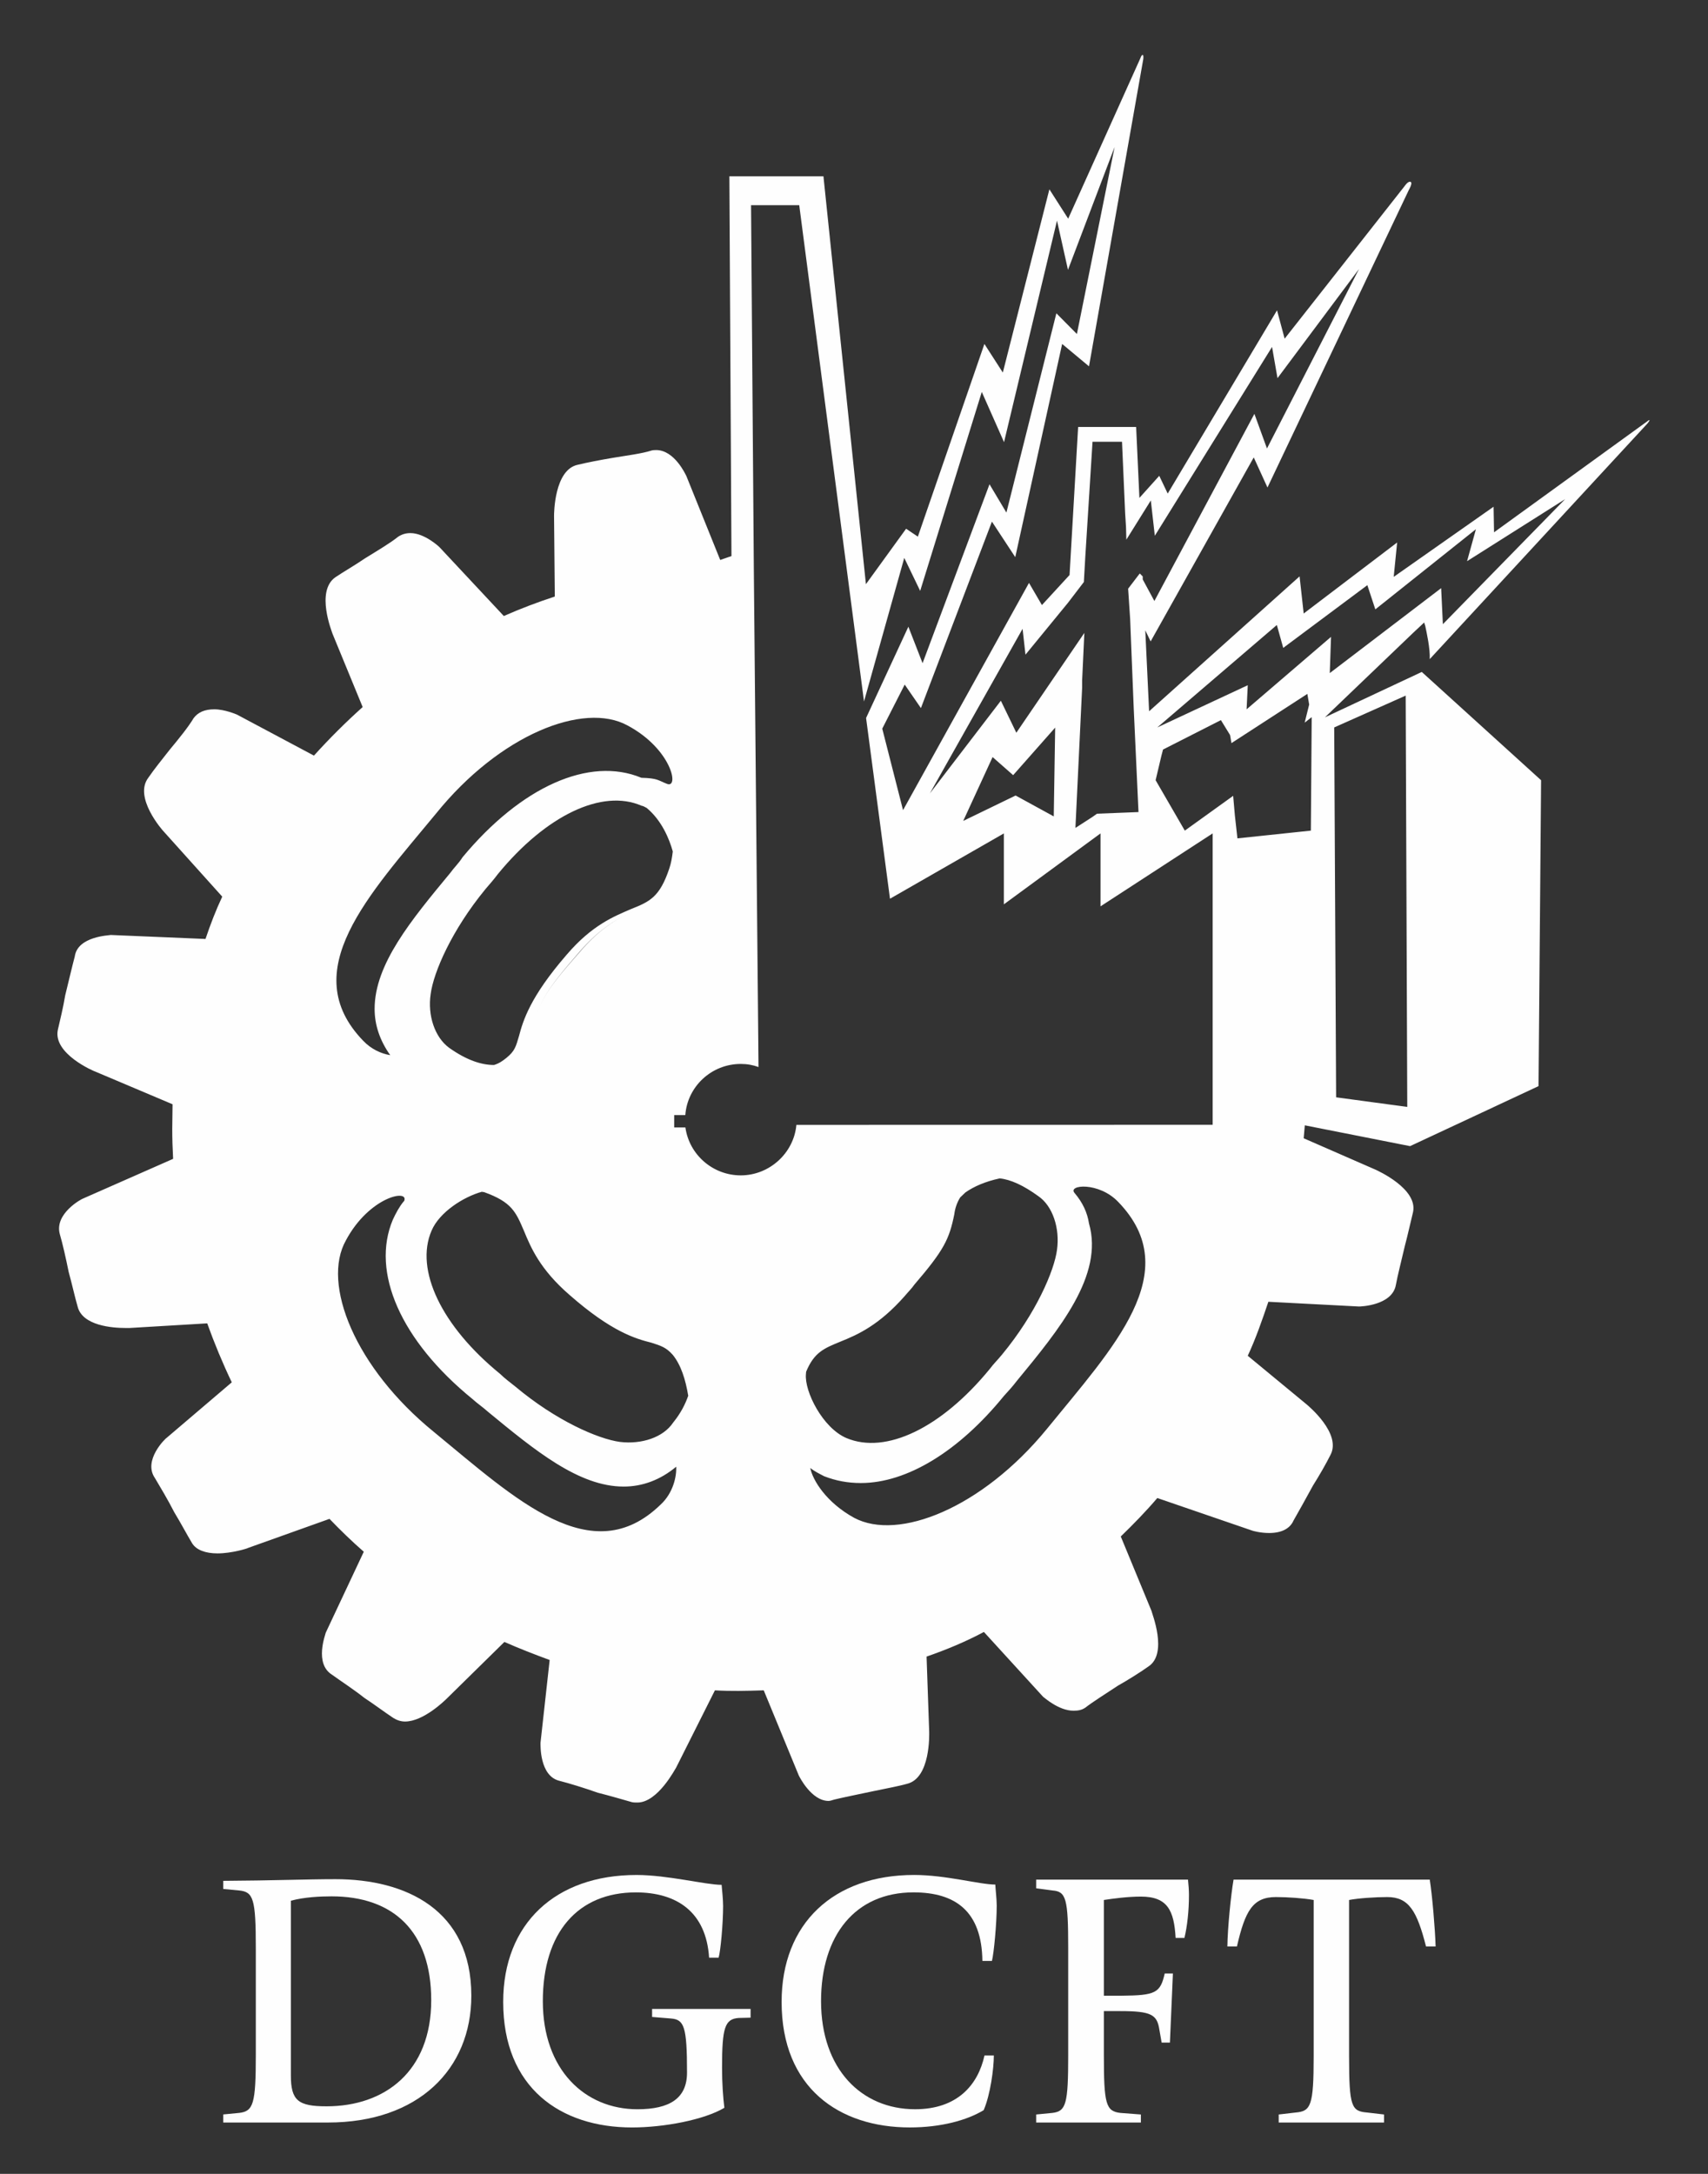
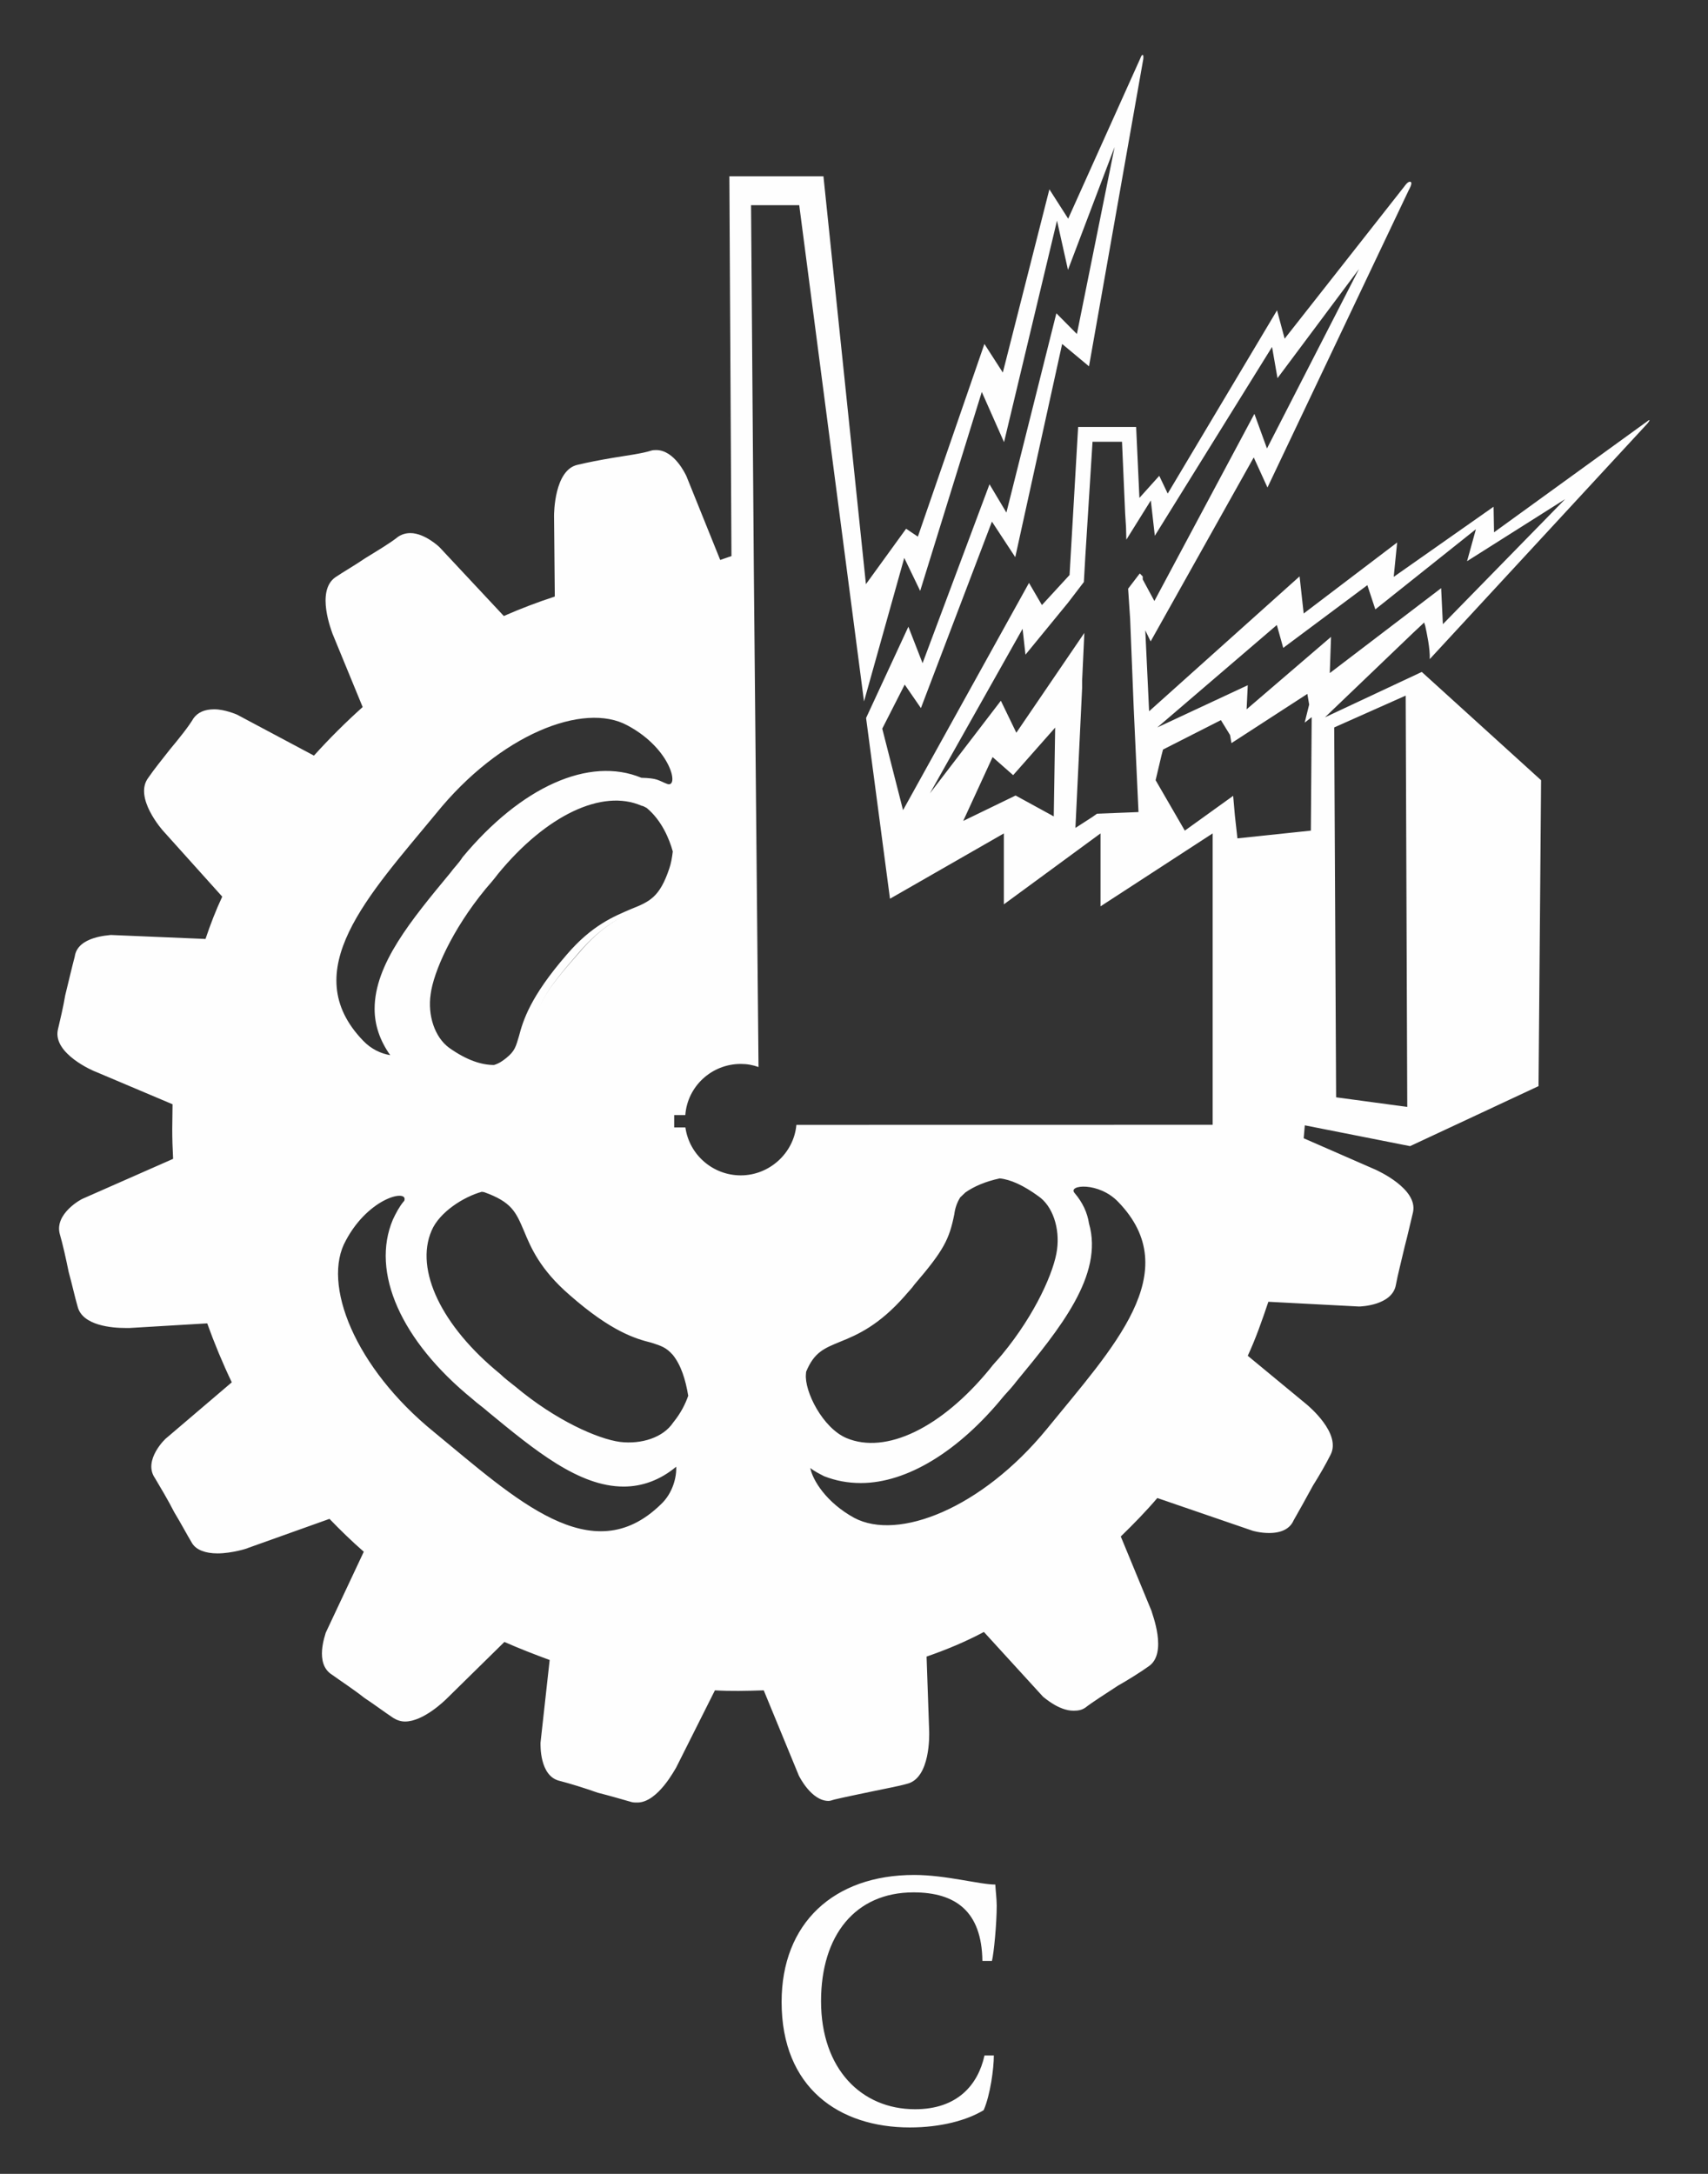
<svg xmlns="http://www.w3.org/2000/svg" xml:space="preserve" width="11mm" height="14mm" version="1.1" style="shape-rendering:geometricPrecision; text-rendering:geometricPrecision; image-rendering:optimizeQuality; fill-rule:evenodd; clip-rule:evenodd" viewBox="0 0 1100 1400">
  <rect x="0" y="0" width="1100" height="1400" fill="#333333" stroke="none" />
  <defs>
    <style type="text/css">
   
    .fil0 {fill:#FEFEFE;fill-rule:nonzero}
   
  </style>
  </defs>
  <g id="Capa_x0020_1">
    <g id="_2333268734864">
      <path class="fil0" d="M856.41 433.48l0.81 -23.33 -54.37 46.65 0.74 -15.52 -58.25 27.2 76.98 -65.97 4.12 14.74 54.17 -40.4 5.14 15.59 64.78 -51.63 -5.7 20.6 63.15 -39.95 -78.73 80.52 -1.11 -23.2 -71.73 54.7zm-12.18 101.45l-47.29 4.99 -1.65 -14.82 -1.1 -12.57 -31.14 22.4 -18.8 -32.47 3.75 -15.84 1.03 -3.91 37.27 -18.94 5.9 9.61 0.89 5.2 48.88 -31.7 1.17 6.86 -2.9 11.66 4.53 -3.54 -0.54 73.07zm-63.26 189.46l-268.08 0.05c-1.58,17.91 -17.12,32.51 -35.84,32.51 -17.93,0 -33.18,-13.27 -35.63,-30.87l-7.22 0 0 -7.93 7.16 0c1.31,-18.38 16.85,-32.96 35.69,-32.96 4.18,0 7.79,0.67 11.46,1.99l-3.03 -321.43 -1.78 -233.59 31.03 0 41.72 319.6 25.92 -92.46 10.25 21.24 39.68 -128.13 14.33 32.34 34.11 -142.68 7.07 31.72 30.03 -79.12 -24.29 120.44 -13.22 -13.34 -32.18 128.34 -10.88 -18.24 -43.11 115.24 -9.14 -23.5 -27.24 58.79 15.4 116.39 73.34 -42.06 0 45.68 62.24 -45.68 0 46.97 72.21 -46.97 0 187.66zm-106.94 196.09c-41.73,50.83 -95.47,72.12 -123.89,57.04 -18.1,-9.94 -26.8,-24.36 -28.3,-32.13 2.58,2.12 6.03,3.8 8.95,5.33 7.4,2.87 15.04,4.37 23.61,4.37 29.55,0 62.95,-20.23 92.12,-56.05 2.79,-3.08 5.79,-6.32 8.15,-9.48 27.76,-33.69 56.24,-68.31 46.68,-101.61 -1.06,-6.93 -4.01,-13.42 -9.29,-19.64 -4.67,-5.34 15.6,-7.37 28.12,5.76 43.67,45.15 -3.34,93.73 -46.15,146.41zm-154.98 -35.59l0.11 -1.45c5.26,-12.69 11.63,-15.1 22.17,-19.45 10.96,-4.4 24.73,-10.47 41.33,-29.31 2.36,-2.82 4.57,-4.96 6.17,-7.31 19.24,-22.41 22.54,-29.4 25.77,-45.37 0.47,-3.75 1.62,-7.31 3.79,-10.85 0.63,-0.53 1.95,-1.93 3.38,-3.22 5.48,-3.85 12.83,-7.04 22.08,-9.03 7.03,0.72 15.35,4.51 24.86,11.44 9.25,6.3 13.97,20.71 12.03,34.55 -1.71,13.29 -13.43,40.88 -35.35,67.41 -2.49,3.11 -5.65,6.16 -7.99,9.37 -31.12,37.95 -66.84,55.15 -92.26,44.46 -15.34,-6.51 -27.18,-30.17 -26.09,-41.24zm-75.81 13.99c-1.88,5.31 -4.64,11.01 -9.68,17.23 -6.44,9.72 -20.5,14.14 -34.21,12.51 -14.28,-1.9 -41.43,-13.82 -67.44,-35.64 -3.33,-2.68 -6.7,-5.12 -9.81,-8.17 -37.79,-30.78 -55.03,-67.03 -44.17,-92.22 5.07,-11.98 20.59,-21.81 32.4,-25.08 0.48,0.18 0.78,0.18 1.28,0.18 18.01,6.38 20.65,12.92 25.79,24.9 4.51,10.95 10.39,24.91 29.43,41.39 27.08,23.8 42.69,28.22 52.68,30.73 6.21,2.02 9.41,2.93 13.78,7.83 5.31,6.57 8.22,15.89 9.95,26.34 0.15,2.06 0.62,4.29 0.63,6.59 -0.01,-2.3 -0.48,-4.53 -0.63,-6.59zm-17.75 70.06c-44.4,43.23 -93.38,-3.47 -146.07,-46.77 -50.79,-41.29 -72.46,-95.4 -56.62,-123.4 15.06,-28.15 41.04,-33.33 37.45,-25.21l-0.22 0.11c-2.92,3.54 -5.01,7.52 -7.02,11.79 -14.24,33.76 5.05,77.86 51.21,115.48 3.11,2.84 6.89,5.39 10.08,8.28 30.08,24.76 58.44,48.15 87.29,48.15l0.17 0c11.84,0 23.47,-4.21 33.72,-12.78 0.35,6.13 -1.92,16.91 -9.99,24.35zm-144.74 -444.91c41.11,-50.97 95.14,-72.27 123.37,-56.84 28.57,15.25 33.57,41.13 25.31,37.57 -5.83,-2.3 -5.83,-3.56 -16.37,-3.86 -33.6,-13.96 -77.5,5.82 -115.17,51.18 -2.32,3.75 -5.53,6.75 -7.98,10.18 -25,30.22 -48.65,58.65 -48.65,87.48 0,10.4 3.39,20.42 10.05,29.8 -5.75,-0.94 -12.2,-3.81 -17.35,-9.22 -43.43,-44.88 3.44,-93.73 46.79,-146.29zm129.39 61.95c-10.07,4.44 -22.42,10.2 -36.9,27.27 -22.82,25.88 -26.37,32.66 -29.49,49.68 3.12,-17.02 6.67,-23.8 29.49,-49.95 14.48,-16.8 26.83,-22.56 36.9,-27zm-3.7 -0.55c-10.88,4.7 -25.13,10.27 -41.5,29.43 -23.64,27.27 -28.08,42.49 -30.76,52.6 -1.92,6.45 -2.56,9.4 -8.06,13.85 -2.36,1.88 -4.59,3.53 -7.97,4.55 -7.82,0 -17.32,-2.84 -28.97,-11.12 -9.19,-6.78 -13.89,-20.87 -11.81,-34.59 1.82,-13.93 13.48,-41.05 35.34,-67.63 2.65,-3.13 5.44,-6.22 7.98,-9.67 30.95,-37.73 67.07,-55.06 92.49,-43.94 0.79,0 2.3,0.86 3.31,1.42 9.61,7.98 14.55,19.85 16.8,28.03 -0.45,3.91 -1.16,7.87 -2.25,10.98 -6.18,18.46 -12.62,21.32 -24.6,26.09zm273.12 -116.84l-0.91 57.18 -24.57 -13.45 -33.74 16.36 18.92 -41.12 13.24 11.65 27.06 -30.62zm-20.99 -63.61l1.87 16.63 27.37 -33.41 10.23 -13.37 0.91 -16.02 4.67 -74.3 18.99 0 2.02 46.06 0.56 8.98 0.21 8.01 15.76 -25.27 2.58 22.75 75.5 -121.6 3.51 20.1 52.49 -70.29 -59.27 115.57 -8.1 -22.29 -64.41 120.53 -7.5 -13.89 0 -1.93 -1.91 -1.93 -7.5 9.81 1.3 19.51 2.3 57.39 3.08 66.96 -26.7 1.05 -3.21 2.25 -10.71 6.91 4.32 -90.22 0 -4.69 1.43 -30.68 -43.8 64.29 -9.97 -20.61 -45.71 59.67 59.69 -105.97zm246.73 43l1.02 264.89 -45.82 -6.19 -1.23 -238.2 46.03 -20.5zm155.86 -175.42c0,0 1.3,-1.69 1.19,-1.99 -0.38,-0.21 -1.69,0.94 -1.69,0.94l-98.45 71.3 -0.3 -16.47 -64.32 45.17 2.21 -22.13 -60.19 45.73 -2.64 -23.92 -96.91 86.87 -2.46 -52.12 3.45 7.13 66.4 -118.49 8.84 19.38 91.02 -191.58c0,0 2.74,-4.64 1.15,-5.23 -1.55,-0.75 -3.77,2.6 -3.77,2.6l-77.34 98.36 -4.9 -18.27 -70.41 118.03 -5.44 -11.44 -12.79 14.23 -2.1 -45.69 -37.36 0 -5.52 95.34 -17.8 19.36 -8.32 -14.27 -81.12 146.35 -13.39 -52.49 14.46 -28.38 10.44 15.14 45.73 -120.09 15.03 22.88 30.2 -137.3 17.29 14.42 34.98 -197.99c0,0 0.24,-2.56 -0.37,-2.56 -0.72,-0.28 -1.56,2.19 -1.56,2.19l-46.46 103.27 -12.1 -18.92 -29.99 118.01 -11.86 -18.42 -42.86 124.09 -7.57 -5.09 -25.88 35.71 -27.36 -262.71 -60.58 0 1.34 244.61 -7.24 2.49 -21.81 -54.07c-0.52,-0.97 -7.66,-16.7 -19.44,-16.7 -0.91,0 -2.06,0.05 -2.88,0.27 -6.53,2.09 -15.84,3.19 -25.01,4.74 -8.17,1.37 -16.52,3 -22.56,4.45 -15.24,3.16 -15.31,31.62 -15.31,32.93l0.48 51.95c-11.07,3.62 -22.22,7.86 -32.83,12.54l-41.11 -43.99c-0.37,-0.52 -9.91,-9.41 -19.02,-9.41 -3.11,0 -5.52,0.78 -7.96,2.36 -5.08,4.1 -13.29,8.92 -21.28,13.88 -6.7,4.58 -13.68,8.52 -19.18,12.24 -12.76,9.03 -2.08,35.13 -1.82,36.23l19.46 47.32c-10.77,9.65 -21.37,20.18 -31.38,31.27l-49.59 -26.42c-0.28,-0.11 -7.89,-3.4 -14.58,-3.4 -6.2,0 -10.53,1.92 -13.35,5.73 -3.21,5.44 -9.19,12.86 -15.28,20.18 -4.88,6.19 -10.17,12.75 -13.89,18.19 -9.54,12.59 9.01,33.74 10.12,34.81l37.51 41.74c-4.13,8.79 -7.58,17.77 -10.78,27.25l-61.04 -2.57c-0.73,0.3 -21.34,0.72 -23.16,13.88 -1.74,6.51 -3.91,15.91 -6.16,25.02 -1.26,7.67 -3.27,15.81 -4.75,22.24 -3.16,15.33 23.08,26.59 24.53,27.01l49.36 20.88c0,5.46 -0.2,10.98 -0.2,16 0,6.13 0.2,12.64 0.56,19.15l-57.95 25.54c-1,0.24 -18.74,9.83 -14.99,23.06 1.81,6.17 3.83,15.17 5.69,24.31 2.17,7.82 3.91,15.92 5.73,22.16 3.03,12.43 22.45,13.85 30.71,13.85l2.87 0 49.9 -2.97c4.57,12.73 9.92,25.64 15.82,37.97l-41.77 35.6c-0.79,0.3 -15.67,14.66 -7.71,26.08 3.23,5.46 8.17,13.63 12.5,22.1 4.1,6.73 8.07,14.26 11.45,19.88 2.68,4.32 8.61,6.51 16.34,6.51 9.19,0 19.46,-3.21 19.67,-3.51l52.45 -18.73c7.05,7.32 14.29,14.37 22.09,21.17l-24.49 52.11c-0.09,0.94 -7.61,19.92 4.05,27.1 5.4,3.94 13.21,8.94 20.78,14.89 6.63,4.37 13.19,9.33 18.71,12.97 2.14,1.34 4.72,2.28 7.51,2.28 12.05,0 25.98,-13.94 26.6,-14.5l37.4 -36.76c9.56,4.23 19.39,8.04 29.15,11.63l-5.89 53.24c0,1.21 -0.77,21.49 12.24,24.59 6.48,1.65 15.9,4.56 24.72,7.67 7.65,1.93 15.59,4.24 21.96,6.06 1.04,0.23 2.38,0.23 3.49,0.23 13.14,0 24.35,-21.75 24.96,-22.55l24.95 -49.7c10.03,0.61 20.33,0.37 31.44,0l22.56 54.79c0.3,0.66 8.09,16.43 19.2,16.43 1.08,0 2.28,-0.49 3.62,-0.86 6.2,-1.53 15.47,-3.33 24.91,-5.37 7.61,-1.65 16.02,-3.1 21.99,-4.79 15.21,-3.67 14.28,-31.91 14.28,-33.44l-1.69 -48.5c12.61,-4.36 25.31,-9.64 36.92,-15.86l38.1 41.72c0.62,0.38 10.02,9 19.58,9 2.9,0 5.19,-0.34 7.61,-1.95 4.84,-3.78 13.22,-9 20.99,-14.15 7.15,-4.07 14.11,-8.44 19.71,-12.4 12.74,-8.37 2.07,-34.57 1.94,-35.8l-19.78 -47.91c8.34,-8.09 16.29,-16.24 23.53,-24.76l61.44 21.09c0,0 4.74,1.44 10.53,1.44 8.02,0 13.46,-2.76 15.8,-8.12 3.23,-5.6 7.95,-14.14 12.5,-22.47 4.17,-6.63 8.33,-13.86 11.22,-19.64 7.42,-13.84 -14.48,-31.87 -15.35,-32.62l-37.89 -31.29c5.1,-10.93 9.26,-22.88 13.27,-34.78l58.38 3.05c0.99,0 21.41,-0.64 23.75,-13.93 1.11,-6.22 3.6,-15.62 5.7,-24.81 2.06,-7.75 3.77,-15.73 5.36,-22.1 3.12,-15.06 -22.95,-26.67 -23.93,-27.18l-46.51 -20.33 0.72 -8.33 67.79 13.4 82.74 -38.65 1.64 -197.01 -76.84 -69.73 -62.37 29.24 57 -54.6 6.93 -6.49c0,0 0.15,0.72 0.67,2.19 0.91,4.3 3.25,14.77 2.89,21.41l140.38 -151.92z" />
-       <path class="fil0" d="M210.3 1356.49c-18.31,0 -22.97,-3.73 -22.97,-19.91l0 -112.49c8.64,-2.36 19.05,-2.82 26.24,-2.82 39.75,0 64.15,22.54 64.15,66.89 0,45.9 -29.91,68.33 -67.42,68.33zm5.74 -146.28c-18.38,0 -40.87,0.91 -72.27,1.08l0 5.22 10.16 0.97c9.24,0.88 10.82,5.25 10.82,37.13l0 68.84c0,31.51 -1.58,36.3 -10.82,37.3l-10.16 0.98 0 5.2 67.44 0c58.17,0 92.34,-34.35 92.34,-81.66 0,-55.28 -42.1,-75.06 -87.51,-75.06z" />
-       <path class="fil0" d="M419.97 1298.94l12.16 1c8.49,0.69 10.33,5.11 10.33,34.83 0,16.53 -11.1,23.61 -31.94,23.61 -33.74,0 -60.92,-25.3 -60.92,-69.61 0,-44.35 22.67,-70.05 59.91,-70.05 26.32,0 45.26,12.54 47.17,42.04l6.13 0c1.26,-4.33 2.89,-21.76 2.89,-33.33 0,-3.97 -0.68,-10.56 -0.96,-13.58 -10.31,0 -34.73,-6.35 -54.85,-6.35 -51.97,0 -85.82,31.13 -85.82,81.78 0,55.37 37,80.83 82.98,80.83 20.56,0 46.53,-4.93 59.47,-12.67 -0.82,-6.38 -1.5,-15.71 -1.5,-25.81 0,-25.83 1.78,-31.4 10.73,-32.04l7.65 -0.19 0 -5.63 -63.43 0 0 5.17z" />
      <path class="fil0" d="M588.33 1218.71c27.16,0 43.97,12.3 44.36,44.16l6.15 0c1.22,-4.82 3.08,-23.92 3.08,-35.6 0,-4.29 -0.8,-10.59 -0.91,-13.59 -10.05,0 -31.87,-6.19 -52.25,-6.19 -51.9,0 -85.38,31.16 -85.38,81.78 0,55.38 37.08,80.83 82.56,80.83 20.06,0 36.89,-4.63 47.58,-11.14 4.27,-9.87 6.54,-26.72 6.54,-35.21l-6.02 0c-4.15,18.87 -17.41,34.62 -44.69,34.62 -34.57,0 -60.57,-25.94 -60.57,-69.61 0,-42.34 21.98,-70.05 59.55,-70.05z" />
-       <path class="fil0" d="M667.32 1210.51l0 5.59 10.47 1.39c8.82,0.62 10.16,5.23 10.16,37.11l0 68.84c0,31.53 -1.34,36.23 -10.16,37.3l-10.47 1.02 0 5.17 67.44 0 0 -5.17 -13.24 -1.02c-9.34,-1.07 -10.6,-5.77 -10.6,-37.3l0 -28.27 10.6 0c20.05,0 23.66,2.31 25.14,11.92l1.47 8.37 5.33 0 1.93 -44.51 -5.28 0c-2.84,12.57 -5.86,14.12 -27.87,14.31l-11.32 0 0 -61.65c5.92,-0.89 15.22,-2.18 23.84,-2.18 17.29,0 21.36,9.09 22.37,26.61l5.68 0c1.81,-7.5 2.91,-17.52 2.91,-27.55 0,-3 -0.25,-6.64 -0.62,-9.98l-97.78 0z" />
-       <path class="fil0" d="M794.44 1210.51c-1.71,9.98 -3.86,31.5 -3.97,43.05l6.15 0c5.27,-22.88 10.16,-31.83 25.08,-31.83 7.5,0 17.92,0.72 24.34,1.88l0 100.55c0,32.11 -1.82,35.51 -11.7,36.34l-10.82 1.26 0 5.17 67.83 0 0 -5.17 -10.74 -1.26c-10.19,-0.83 -11.77,-3.46 -11.77,-36.34l0 -100.55c6.06,-1.16 16.99,-1.88 24.59,-1.88 13.9,0 19.14,8.95 24.97,31.83l6.18 0c-0.35,-11.55 -2.19,-33.07 -3.78,-43.05l-126.36 0z" />
    </g>
  </g>
</svg>